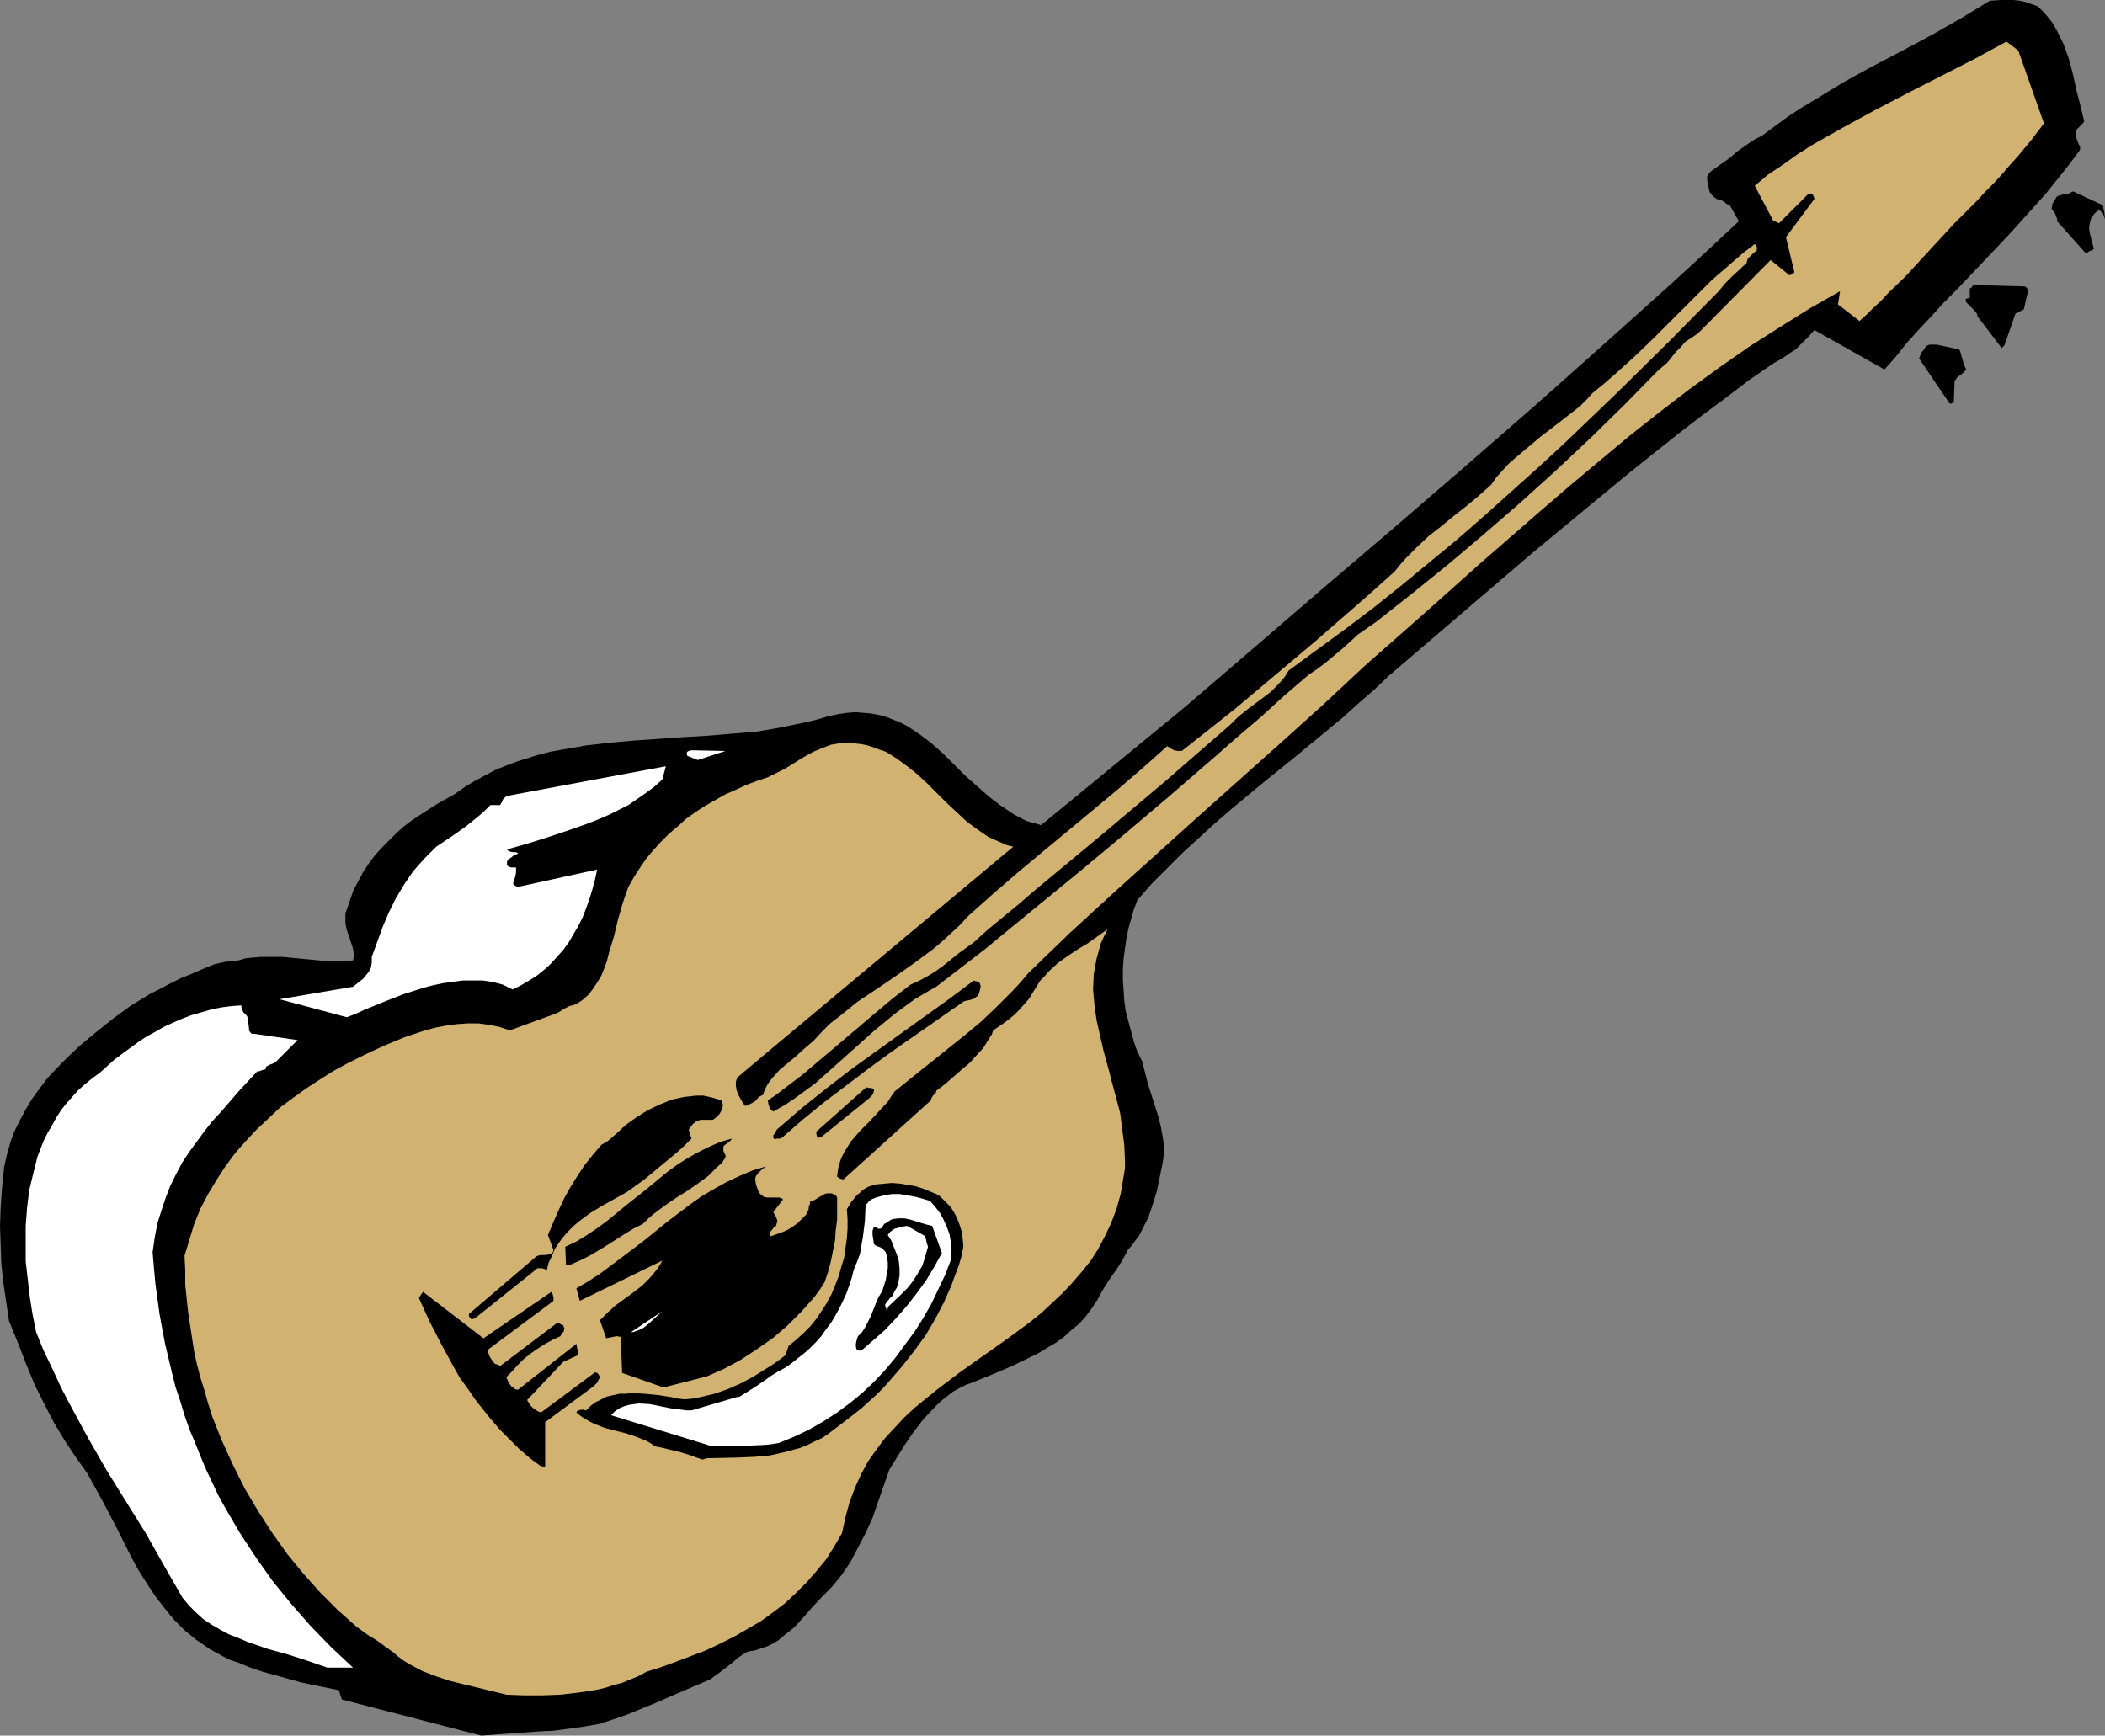
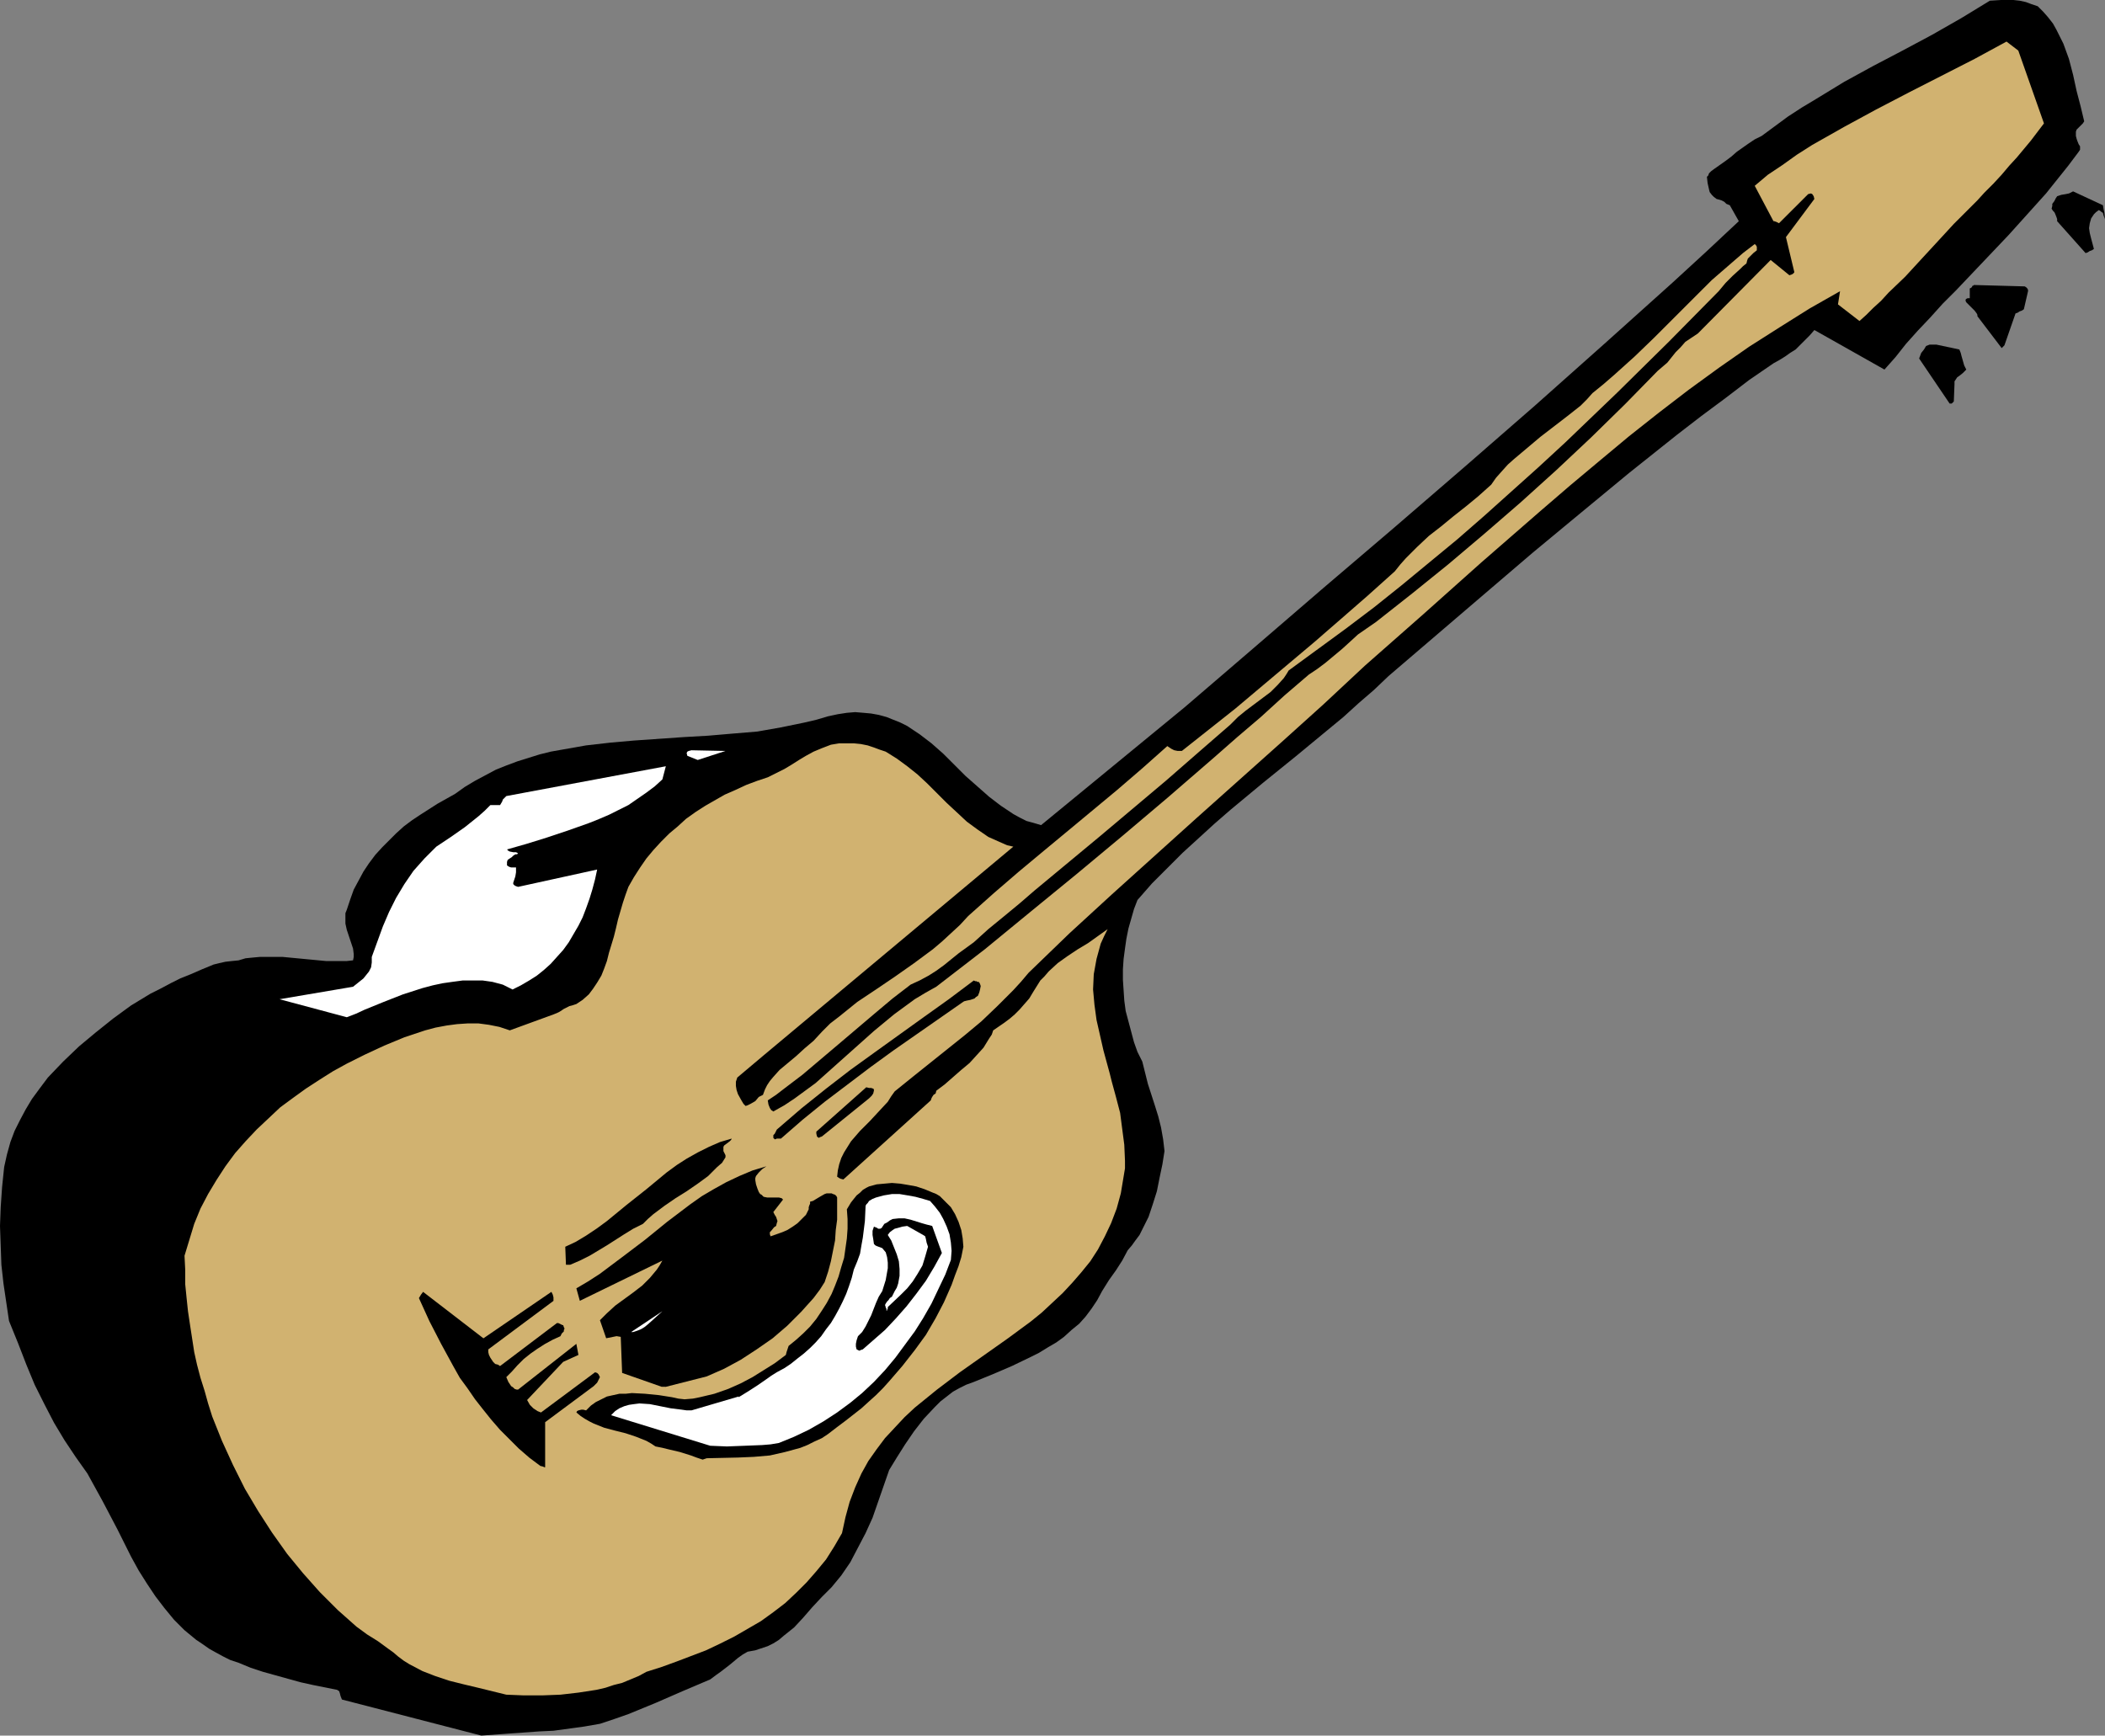
<svg xmlns="http://www.w3.org/2000/svg" xmlns:ns1="http://sodipodi.sourceforge.net/DTD/sodipodi-0.dtd" xmlns:ns2="http://www.inkscape.org/namespaces/inkscape" version="1.0" width="129.766mm" height="107.006mm" id="svg20" ns1:docname="Guitar - Acoustic 11.wmf">
  <rect width="100%" height="100%" fill="#808080" stroke="none" />
  <ns1:namedview id="namedview20" pagecolor="#ffffff" bordercolor="#000000" borderopacity="0.25" ns2:showpageshadow="2" ns2:pageopacity="0.0" ns2:pagecheckerboard="0" ns2:deskcolor="#d1d1d1" ns2:document-units="mm" />
  <defs id="defs1">
    <pattern id="WMFhbasepattern" patternUnits="userSpaceOnUse" width="6" height="6" x="0" y="0" />
  </defs>
  <path style="fill:#000000;fill-opacity:1;fill-rule:evenodd;stroke:none" d="m 112.15,404.432 6.626,-0.485 6.787,-0.485 3.394,-0.162 3.555,-0.485 3.555,-0.485 3.717,-0.646 3.394,-1.131 3.232,-1.131 6.302,-2.585 6.302,-2.747 6.464,-2.747 1.293,-0.969 1.131,-0.808 2.101,-1.616 1.939,-1.616 1.131,-0.808 1.131,-0.646 1.778,-0.323 1.454,-0.485 1.454,-0.485 1.293,-0.646 1.293,-0.808 1.131,-0.969 2.424,-1.939 2.101,-2.262 2.101,-2.424 2.262,-2.424 2.262,-2.262 2.262,-2.747 2.101,-3.07 1.778,-3.393 1.778,-3.393 1.616,-3.555 1.293,-3.716 1.293,-3.716 1.293,-3.716 1.778,-2.908 1.939,-3.07 2.101,-3.07 2.262,-2.908 2.586,-2.747 1.293,-1.293 1.454,-1.131 1.454,-1.131 1.454,-0.808 1.616,-0.808 1.778,-0.646 4.363,-1.777 4.525,-1.939 4.363,-2.101 1.939,-0.969 2.101,-1.293 1.939,-1.131 1.778,-1.293 1.778,-1.616 1.778,-1.454 1.454,-1.616 1.454,-1.939 1.293,-1.939 1.131,-2.101 0.808,-1.293 0.808,-1.293 1.616,-2.262 1.454,-2.262 1.293,-2.424 0.97,-1.131 0.808,-1.131 0.97,-1.293 0.646,-1.293 1.454,-2.908 0.97,-2.908 0.97,-3.07 0.646,-3.232 0.646,-3.07 0.485,-3.07 -0.323,-2.747 -0.485,-2.747 -0.646,-2.585 -0.808,-2.585 -1.616,-5.009 -0.646,-2.585 -0.646,-2.585 -1.131,-2.262 -0.808,-2.262 -0.646,-2.424 -0.646,-2.424 -0.646,-2.424 -0.323,-2.424 -0.162,-2.424 -0.162,-2.424 v -2.424 l 0.162,-2.424 0.323,-2.424 0.323,-2.262 0.485,-2.424 0.646,-2.262 0.646,-2.262 0.808,-2.101 3.394,-3.878 3.555,-3.555 3.555,-3.555 3.717,-3.393 3.717,-3.393 3.717,-3.232 7.595,-6.302 7.595,-6.14 7.434,-6.14 3.717,-3.07 3.555,-3.232 3.555,-3.07 3.394,-3.232 22.462,-19.228 11.15,-9.533 11.312,-9.372 11.15,-9.21 11.15,-8.887 5.656,-4.363 5.656,-4.201 5.494,-4.201 5.656,-3.878 1.454,-0.808 1.293,-0.808 1.131,-0.808 1.293,-0.808 2.101,-2.101 1.131,-1.131 1.131,-1.293 16.322,9.21 2.586,-2.908 2.424,-3.07 2.747,-3.07 2.909,-3.07 2.909,-3.232 3.07,-3.07 6.141,-6.463 6.141,-6.463 5.818,-6.463 2.909,-3.232 2.586,-3.232 2.586,-3.232 2.424,-3.232 0.323,-0.485 V 34.416 34.093 l -0.323,-0.485 -0.323,-0.808 -0.162,-0.485 -0.162,-0.646 v -0.485 -0.485 l 0.162,-0.485 0.323,-0.323 0.808,-0.808 0.323,-0.323 0.323,-0.485 -0.808,-3.393 -0.97,-3.716 -0.808,-3.716 -0.97,-3.716 -1.293,-3.555 -0.808,-1.616 -0.808,-1.616 -0.808,-1.454 -1.131,-1.454 -1.131,-1.293 -1.293,-1.293 -1.454,-0.485 -1.293,-0.485 -1.454,-0.323 L 469.124,0 h -1.454 -1.454 l -2.586,0.162 -6.626,4.039 -6.787,3.878 -6.949,3.716 -6.787,3.555 -6.787,3.716 -6.626,4.039 -3.232,1.939 -3.232,2.101 -3.07,2.262 -3.07,2.262 -1.616,0.808 -1.454,0.969 -2.747,1.939 -1.293,1.131 -1.293,0.969 -2.747,1.939 -0.646,0.485 -0.485,0.485 -0.162,0.485 -0.323,0.323 0.162,1.454 0.323,1.454 0.162,0.646 0.485,0.646 0.485,0.485 0.646,0.485 0.646,0.162 0.485,0.162 0.646,0.323 0.485,0.485 0.808,0.323 2.101,3.716 -7.595,7.109 -7.918,7.271 -15.837,14.219 -16.16,14.381 -16.322,14.219 -16.483,14.219 -16.483,14.057 -16.322,14.057 -15.998,13.734 -33.451,27.468 -1.616,-0.485 -1.778,-0.485 -1.616,-0.808 -1.454,-0.808 -1.454,-0.969 -1.454,-0.969 -2.747,-2.101 -2.747,-2.424 -2.747,-2.424 -2.586,-2.585 -2.586,-2.585 -2.747,-2.424 -2.747,-2.101 -1.454,-0.969 -1.454,-0.969 -1.616,-0.808 -1.616,-0.646 -1.616,-0.646 -1.778,-0.485 -1.778,-0.323 -1.778,-0.162 -1.939,-0.162 -1.939,0.162 -2.101,0.323 -2.262,0.485 -2.747,0.808 -2.747,0.646 -5.494,1.131 -5.494,0.969 -5.818,0.485 -5.656,0.485 -5.656,0.323 -11.635,0.808 -5.494,0.485 -5.656,0.646 -5.494,0.969 -2.747,0.485 -2.586,0.646 -2.586,0.808 -2.586,0.808 -2.586,0.969 -2.424,0.969 -2.424,1.293 -2.424,1.293 -2.424,1.454 -2.262,1.616 -4.04,2.262 -4.04,2.585 -1.939,1.293 -1.939,1.454 -1.778,1.616 -1.616,1.616 -1.616,1.616 -1.616,1.777 -1.454,1.939 -1.293,1.939 -1.131,2.101 -1.131,2.101 -0.808,2.262 -0.808,2.424 -0.323,0.808 v 0.808 0.808 0.808 l 0.323,1.454 0.485,1.454 0.485,1.454 0.485,1.454 0.162,1.293 v 0.646 l -0.162,0.808 -1.454,0.162 h -1.616 -3.232 l -3.394,-0.323 -3.394,-0.323 -3.394,-0.323 H 62.378 60.6 l -1.778,0.162 -1.616,0.162 -1.616,0.485 -1.616,0.162 -1.454,0.162 -1.454,0.323 -1.293,0.323 -2.747,1.131 -2.586,1.131 -2.424,0.969 -2.262,1.131 -2.424,1.293 -2.262,1.131 -4.525,2.747 -4.202,3.07 -4.04,3.232 -3.878,3.232 -3.717,3.555 -3.555,3.716 -1.939,2.585 -1.778,2.424 -1.454,2.424 -1.293,2.424 -1.293,2.585 -0.97,2.585 -0.808,2.908 -0.646,2.908 -0.485,4.686 -0.323,4.686 L 0,285.672 l 0.162,4.524 0.162,4.524 0.485,4.363 0.646,4.363 0.646,4.363 2.101,5.171 1.939,5.009 1.939,4.686 2.262,4.524 2.262,4.363 2.424,4.039 2.586,3.878 2.747,3.878 3.555,6.463 3.394,6.463 3.232,6.463 1.778,3.232 1.939,3.07 1.939,2.908 2.101,2.747 2.262,2.747 2.424,2.424 2.747,2.262 1.454,0.969 1.616,1.131 1.454,0.808 1.778,0.969 1.616,0.808 1.939,0.646 2.747,1.131 2.909,0.969 5.818,1.616 2.909,0.808 2.909,0.646 5.656,1.131 0.485,0.323 0.162,0.485 0.162,0.646 0.323,0.808 z" id="path1" />
  <path style="fill:#d1b270;fill-opacity:1;fill-rule:evenodd;stroke:none" d="m 117.968,394.899 4.04,0.162 h 4.363 l 4.202,-0.162 4.202,-0.485 4.202,-0.646 2.101,-0.485 1.939,-0.646 1.939,-0.485 1.939,-0.808 1.939,-0.808 1.778,-0.969 3.555,-1.131 3.555,-1.293 3.394,-1.293 3.394,-1.293 3.394,-1.616 3.232,-1.616 3.07,-1.777 3.07,-1.777 2.909,-2.101 2.747,-2.101 2.586,-2.424 2.424,-2.424 2.262,-2.585 2.262,-2.747 1.939,-3.07 1.778,-3.07 0.808,-3.716 0.97,-3.555 1.293,-3.393 1.454,-3.232 1.616,-2.908 1.939,-2.747 1.939,-2.585 2.262,-2.424 2.262,-2.424 2.424,-2.262 2.586,-2.101 2.586,-2.101 5.333,-4.039 5.494,-3.878 5.494,-3.878 5.494,-4.039 2.586,-2.101 2.424,-2.262 2.424,-2.262 2.262,-2.424 2.101,-2.424 2.101,-2.585 1.778,-2.747 1.616,-3.07 1.454,-3.07 1.293,-3.393 0.97,-3.555 0.646,-3.878 0.323,-1.939 v -1.777 l -0.162,-3.716 -0.485,-3.716 -0.485,-3.716 -0.97,-3.716 -0.97,-3.555 -0.485,-1.939 -0.485,-1.777 -0.97,-3.555 -0.808,-3.555 -0.808,-3.555 -0.485,-3.555 -0.323,-3.555 0.162,-3.555 0.323,-1.777 0.323,-1.777 0.485,-1.777 0.485,-1.777 0.808,-1.777 0.808,-1.616 -2.262,1.616 -2.262,1.616 -2.424,1.454 -2.424,1.616 -2.262,1.616 -2.101,1.939 -0.97,1.131 -0.97,0.969 -0.808,1.293 -0.808,1.293 -0.97,1.616 -1.131,1.293 -1.131,1.293 -1.131,1.131 -1.131,0.969 -1.293,0.969 -2.586,1.777 -0.323,0.969 -0.646,0.969 -1.293,2.101 -1.616,1.777 -1.616,1.777 -1.939,1.616 -3.878,3.393 -1.939,1.454 -0.162,0.646 -0.485,0.323 -0.323,0.485 -0.162,0.323 -0.162,0.485 -20.362,18.42 -0.646,-0.162 -0.323,-0.162 -0.485,-0.323 0.162,-1.454 0.323,-1.454 0.485,-1.454 0.646,-1.293 0.808,-1.293 0.808,-1.293 2.101,-2.424 2.262,-2.262 2.101,-2.262 2.101,-2.262 0.808,-1.293 0.808,-1.131 4.202,-3.393 4.04,-3.232 8.08,-6.463 3.878,-3.232 3.717,-3.555 3.717,-3.716 1.778,-1.939 1.778,-2.101 9.534,-9.21 9.858,-9.048 9.858,-8.887 9.858,-8.887 19.715,-17.612 9.858,-8.887 9.696,-9.048 13.574,-11.957 13.574,-12.118 13.736,-11.957 6.949,-5.978 6.949,-5.817 6.787,-5.655 6.949,-5.494 6.949,-5.332 7.11,-5.171 6.949,-4.847 7.11,-4.524 6.949,-4.363 7.11,-4.039 -0.485,3.07 5.01,3.878 1.616,-1.454 1.616,-1.616 1.778,-1.616 1.778,-1.939 3.878,-3.716 3.717,-4.039 3.878,-4.201 3.717,-4.039 3.717,-3.716 1.778,-1.777 1.616,-1.777 2.101,-2.101 1.939,-2.101 1.778,-2.101 1.778,-1.939 3.232,-3.878 3.07,-4.039 -5.979,-16.966 -2.747,-2.101 -7.434,4.039 -7.595,3.878 -7.595,3.878 -7.757,4.039 -7.434,4.039 -3.717,2.101 -3.717,2.101 -3.555,2.262 -3.394,2.424 -3.394,2.262 -3.07,2.585 4.363,8.241 h 0.162 l 0.485,0.162 0.323,0.162 0.323,0.162 6.787,-6.786 0.646,-0.162 0.323,0.162 0.323,0.485 0.162,0.646 -6.626,8.887 1.939,8.079 v 0.162 l -0.323,0.323 -0.323,0.162 -0.485,0.162 -4.363,-3.555 -16.968,17.127 -1.454,0.969 -1.454,0.969 -1.131,1.293 -1.131,1.131 -1.939,2.424 -1.131,0.969 -1.131,0.969 -7.595,7.756 -7.918,7.756 -8.08,7.594 -8.403,7.594 -8.403,7.271 -8.403,7.109 -8.403,6.786 -8.403,6.625 -2.101,1.454 -2.101,1.454 -1.939,1.777 -1.778,1.616 -3.878,3.232 -1.939,1.454 -1.939,1.293 -5.656,4.847 -5.494,5.009 -5.494,4.686 -5.333,4.686 -10.827,9.372 -10.504,8.887 -10.666,8.887 -10.666,8.725 -10.827,8.887 -5.656,4.363 -5.656,4.363 -2.586,1.454 -2.424,1.454 -2.424,1.777 -2.424,1.777 -4.686,3.878 -4.525,4.039 -4.525,4.039 -4.525,4.039 -2.424,1.777 -2.424,1.777 -2.424,1.616 -2.586,1.454 -0.485,-0.323 -0.323,-0.485 -0.323,-0.808 -0.162,-0.969 1.939,-1.293 2.101,-1.616 4.04,-3.07 4.202,-3.555 4.202,-3.555 8.565,-7.271 4.04,-3.393 4.202,-3.232 2.101,-0.969 2.101,-1.131 1.778,-1.131 1.778,-1.293 3.394,-2.747 3.555,-2.585 3.394,-3.07 3.555,-2.908 3.717,-3.07 3.555,-3.07 7.595,-6.302 7.595,-6.302 15.352,-12.926 7.595,-6.625 7.434,-6.463 1.778,-1.777 1.778,-1.454 1.939,-1.454 1.939,-1.454 1.939,-1.454 1.616,-1.616 1.454,-1.616 0.646,-0.969 0.485,-0.808 6.626,-4.847 6.626,-4.847 6.626,-5.009 6.464,-5.171 6.464,-5.332 6.464,-5.332 6.302,-5.494 6.302,-5.655 6.302,-5.655 6.302,-5.817 12.12,-11.634 11.958,-11.795 11.635,-11.795 1.616,-1.939 1.616,-1.616 1.778,-1.616 0.646,-0.646 0.808,-0.646 0.162,-0.646 0.162,-0.485 0.646,-0.646 0.646,-0.646 0.808,-0.646 v -0.808 l -0.162,-0.323 -0.323,-0.323 -2.747,2.101 -2.424,2.101 -4.848,4.201 -4.525,4.524 -4.363,4.363 -4.525,4.524 -4.525,4.363 -4.848,4.363 -2.424,2.101 -2.586,2.101 -1.293,1.454 -1.454,1.454 -3.07,2.424 -6.302,4.847 -3.07,2.585 -3.07,2.585 -1.454,1.293 -1.454,1.616 -1.293,1.454 -1.131,1.616 -3.07,2.747 -2.747,2.262 -3.07,2.424 -2.747,2.262 -2.909,2.262 -2.747,2.585 -2.586,2.585 -1.293,1.454 -1.293,1.616 -6.302,5.655 -6.302,5.494 -6.141,5.332 -6.141,5.171 -6.141,5.171 -6.141,5.171 -12.443,9.856 h -0.97 l -0.808,-0.162 -0.646,-0.323 -0.97,-0.646 -5.818,5.171 -5.818,5.009 -11.474,9.533 -5.656,4.686 -5.818,4.847 -5.818,5.009 -5.979,5.332 -1.939,2.101 -2.101,1.939 -2.101,1.939 -2.101,1.777 -4.363,3.232 -4.363,3.07 -4.525,3.07 -4.363,2.908 -4.202,3.393 -2.101,1.616 -1.939,1.939 -1.939,2.101 -2.101,1.777 -1.939,1.777 -1.939,1.616 -1.939,1.616 -1.454,1.616 -0.808,0.969 -0.646,0.969 -0.485,0.969 -0.485,1.293 -0.97,0.485 -0.808,0.969 -1.131,0.646 -0.646,0.323 -0.485,0.162 -0.485,-0.485 -0.485,-0.808 -0.808,-1.454 -0.323,-0.969 -0.162,-0.969 v -0.969 l 0.323,-0.969 6.141,-5.171 58.176,-48.635 -1.454,-0.323 -1.454,-0.646 -1.454,-0.646 -1.454,-0.646 -2.586,-1.777 -2.424,-1.777 -2.424,-2.262 -2.262,-2.101 -2.262,-2.262 -2.262,-2.262 -2.262,-2.101 -2.424,-1.939 -2.424,-1.777 -1.293,-0.808 -1.293,-0.808 -1.454,-0.485 -1.293,-0.485 -1.454,-0.485 -1.616,-0.323 -1.616,-0.162 h -1.616 -1.778 l -1.939,0.323 -2.101,0.808 -1.939,0.808 -1.778,0.969 -1.616,0.969 -1.778,1.131 -1.616,0.969 -1.939,0.969 -1.939,0.969 -2.424,0.808 -2.586,0.969 -2.424,1.131 -2.586,1.131 -2.262,1.293 -2.262,1.293 -2.262,1.454 -2.262,1.616 -1.939,1.777 -1.939,1.616 -1.939,1.939 -1.778,1.939 -1.616,1.939 -1.454,2.101 -1.454,2.262 -1.293,2.262 -0.646,1.777 -0.646,1.939 -1.131,3.878 -0.485,2.101 -0.485,1.939 -1.131,3.716 -0.485,1.939 -0.646,1.777 -0.646,1.616 -0.97,1.616 -0.97,1.454 -0.97,1.293 -1.454,1.293 -1.454,0.969 -0.97,0.323 -0.646,0.162 -1.293,0.646 -0.97,0.646 -0.646,0.323 -0.808,0.323 -10.181,3.716 -2.424,-0.808 -2.424,-0.485 -2.424,-0.323 h -2.586 l -2.424,0.162 -2.424,0.323 -2.586,0.485 -2.424,0.646 -2.424,0.808 -2.424,0.808 -4.686,1.939 -4.525,2.101 -4.202,2.101 -3.232,1.777 -3.07,1.939 -3.232,2.101 -2.909,2.101 -3.07,2.262 -2.747,2.585 -2.747,2.585 -2.586,2.747 -2.424,2.747 -2.262,3.07 -2.101,3.232 -1.939,3.232 -1.778,3.393 -1.454,3.555 -1.131,3.716 -1.131,3.716 0.162,3.232 v 3.393 l 0.323,3.232 0.323,3.07 0.485,3.232 0.97,6.302 0.646,2.908 0.808,3.07 0.97,3.07 0.808,2.908 0.97,3.07 2.262,5.655 2.586,5.655 2.747,5.494 3.07,5.171 3.232,5.009 3.555,5.009 3.717,4.524 3.878,4.363 4.202,4.201 4.363,3.878 2.424,1.777 2.586,1.616 2.424,1.777 1.131,0.808 1.131,0.969 1.293,0.969 1.293,0.808 3.07,1.616 2.909,1.131 3.394,1.131 3.232,0.808 3.394,0.808 z" id="path2" />
-   <path style="fill:#ffffff;fill-opacity:1;fill-rule:evenodd;stroke:none" d="m 76.275,388.598 h 5.979 l -5.171,-4.847 -4.848,-5.009 -4.525,-5.171 -4.202,-5.171 -3.878,-5.494 -3.717,-5.655 -3.394,-5.817 -1.616,-2.908 -1.454,-3.07 -1.454,-3.07 -1.293,-3.07 -1.293,-3.232 -1.293,-3.07 -1.131,-3.232 -0.97,-3.232 -1.131,-3.393 -0.808,-3.232 -0.808,-3.393 -0.808,-3.393 -0.646,-3.393 -0.646,-3.555 -0.97,-7.109 -0.323,-3.555 -0.323,-3.716 0.485,-3.393 0.646,-3.393 0.97,-3.07 0.97,-2.908 1.131,-2.908 1.293,-2.585 1.454,-2.747 1.616,-2.424 1.778,-2.424 1.778,-2.424 1.778,-2.262 2.101,-2.262 4.04,-4.686 2.101,-2.262 2.262,-2.424 h 0.485 l 0.323,-0.162 0.485,-0.162 0.646,-0.162 v -0.323 l 0.162,-0.323 0.646,-0.323 0.323,-0.162 0.485,-0.162 0.808,-0.485 5.01,-5.009 -10.019,-1.454 h -0.646 l -0.323,-0.323 -0.323,-0.485 v -0.485 l -0.162,-1.293 v -0.646 l -0.162,-0.646 -0.323,-0.485 -0.646,-0.646 -0.323,-0.646 -0.162,-0.485 v -0.485 l -2.424,0.162 -2.424,0.323 -2.262,0.485 -2.262,0.646 -2.262,0.646 -2.101,0.808 -2.262,0.969 -2.101,0.969 -1.939,1.131 -2.101,1.131 -1.939,1.293 -1.778,1.293 -3.717,2.747 -3.394,3.07 -1.778,1.293 -1.778,1.454 -1.454,1.293 -1.454,1.616 -1.293,1.454 -1.293,1.616 -1.131,1.777 -0.97,1.777 -0.97,1.616 -0.97,1.939 -1.454,3.716 -0.485,1.939 -0.485,1.939 -0.97,4.039 -0.485,4.039 -0.323,4.201 v 4.201 4.039 l 0.485,4.201 0.485,4.201 0.646,4.039 0.808,4.039 1.778,4.363 2.101,4.363 1.939,4.201 2.101,4.039 2.101,3.878 2.101,3.878 4.363,7.594 4.525,7.271 4.525,7.271 4.202,7.433 4.363,7.594 1.454,1.777 1.616,1.616 1.778,1.616 1.939,1.293 1.939,1.131 2.101,1.131 2.101,0.808 2.262,0.969 4.686,1.616 4.686,1.293 4.525,1.454 z" id="path3" />
  <path style="fill:#000000;fill-opacity:1;fill-rule:evenodd;stroke:none" d="m 127.017,341.74 v -10.341 l 11.312,-8.402 0.808,-0.808 0.323,-0.646 0.323,-0.646 -0.162,-0.323 -0.162,-0.323 -0.323,-0.323 -0.485,-0.162 -12.605,9.372 -0.808,-0.323 -0.97,-0.646 -0.808,-0.808 -0.646,-1.131 8.403,-8.887 3.555,-1.616 -0.485,-2.585 -13.574,10.664 h -0.323 l -0.485,-0.162 -0.323,-0.323 -0.485,-0.323 -0.646,-0.969 -0.485,-1.131 1.293,-1.293 1.293,-1.454 1.454,-1.454 1.616,-1.293 1.616,-1.131 1.778,-1.131 1.778,-0.969 1.778,-0.808 0.323,-0.646 0.485,-0.485 v -0.323 l 0.162,-0.323 -0.162,-0.323 -0.162,-0.485 h -0.162 l -0.97,-0.485 h -0.323 l -13.251,10.018 -0.485,-0.323 -0.646,-0.162 -0.485,-0.485 -0.323,-0.485 -0.323,-0.485 -0.323,-0.646 -0.162,-0.646 v -0.646 l 15.19,-11.311 v -0.323 -0.485 l -0.162,-0.646 -0.323,-0.646 -15.837,10.826 -14.059,-10.826 -0.485,0.646 -0.485,0.808 2.424,5.332 2.747,5.332 2.909,5.332 1.454,2.585 1.778,2.424 1.778,2.585 1.778,2.262 1.939,2.424 2.101,2.424 2.101,2.101 2.262,2.262 2.424,2.101 2.586,1.939 0.646,0.162 0.323,0.162 h 0.162 z" id="path4" />
  <path style="fill:#000000;fill-opacity:1;fill-rule:evenodd;stroke:none" d="m 164.67,339.801 7.272,-0.162 3.717,-0.162 3.717,-0.323 3.555,-0.808 1.778,-0.485 1.778,-0.485 1.616,-0.646 1.616,-0.808 1.778,-0.808 1.454,-0.969 2.101,-1.616 1.939,-1.454 3.717,-2.908 1.778,-1.616 1.616,-1.454 1.616,-1.616 1.454,-1.616 3.07,-3.555 2.909,-3.716 2.586,-3.555 2.262,-3.878 1.939,-3.716 1.778,-4.039 0.808,-2.262 0.808,-2.101 0.646,-2.101 0.485,-2.424 -0.162,-1.939 -0.323,-1.939 -0.646,-1.939 -0.808,-1.777 -0.97,-1.616 -1.293,-1.293 -1.293,-1.293 -0.808,-0.485 -0.808,-0.323 -1.939,-0.808 -1.939,-0.646 -1.778,-0.323 -1.939,-0.323 -1.939,-0.162 -1.778,0.162 -1.778,0.162 -1.778,0.485 -0.646,0.323 -0.808,0.485 -0.646,0.646 -0.808,0.646 -1.293,1.616 -0.485,0.808 -0.485,0.808 0.162,2.262 v 2.262 l -0.162,2.262 -0.323,2.262 -0.323,2.262 -0.646,2.101 -0.646,2.262 -0.808,2.101 -0.808,1.939 -1.131,2.101 -1.131,1.777 -1.293,1.939 -1.454,1.777 -1.616,1.616 -1.616,1.454 -1.778,1.454 -0.323,0.969 -0.162,0.485 -0.162,0.646 -2.586,1.939 -2.586,1.616 -2.586,1.616 -2.747,1.454 -2.909,1.293 -3.232,1.131 -3.394,0.808 -1.616,0.323 -1.939,0.162 -1.454,-0.162 -1.454,-0.323 -3.07,-0.485 -3.232,-0.323 -3.07,-0.162 -1.454,0.162 h -1.454 l -1.454,0.323 -1.454,0.323 -1.293,0.646 -1.293,0.646 -1.131,0.808 -1.131,1.131 -0.646,-0.162 h -0.485 l -0.646,0.162 -0.323,0.162 -0.162,0.323 0.97,0.808 0.97,0.646 1.131,0.646 0.97,0.485 2.424,0.969 2.424,0.646 2.586,0.646 2.424,0.808 2.424,0.969 1.131,0.646 0.97,0.646 1.616,0.323 1.293,0.323 2.747,0.646 2.586,0.808 1.293,0.485 1.454,0.485 z" id="path5" />
  <path style="fill:#ffffff;fill-opacity:1;fill-rule:evenodd;stroke:none" d="m 165.478,336.892 3.878,0.162 4.202,-0.162 4.04,-0.162 1.939,-0.162 1.939,-0.323 3.555,-1.454 3.394,-1.616 3.394,-1.939 3.232,-2.101 3.07,-2.262 2.747,-2.262 2.747,-2.585 2.586,-2.747 2.424,-2.908 2.262,-3.07 2.262,-3.07 1.939,-3.07 1.939,-3.393 1.616,-3.393 1.616,-3.393 1.293,-3.393 0.162,-2.101 -0.162,-1.939 -0.323,-1.939 -0.646,-1.777 -0.808,-1.777 -0.808,-1.454 -1.131,-1.454 -1.131,-1.293 -1.616,-0.485 -1.778,-0.485 -1.778,-0.323 -1.939,-0.323 h -1.778 l -1.939,0.323 -1.778,0.485 -0.808,0.323 -0.808,0.485 -0.323,0.485 -0.323,0.323 -0.162,0.323 -0.162,3.555 -0.485,3.878 -0.323,1.777 -0.323,1.939 -0.646,1.777 -0.808,1.939 -0.485,1.939 -0.646,1.939 -0.646,1.777 -0.808,1.777 -0.808,1.616 -0.97,1.777 -0.97,1.616 -1.131,1.454 -1.131,1.616 -1.293,1.454 -1.293,1.293 -1.454,1.293 -1.454,1.131 -1.616,1.293 -1.454,0.969 -1.778,0.969 -1.293,0.808 -1.131,0.808 -2.101,1.454 -2.262,1.454 -2.101,1.293 v -0.162 l -10.989,3.232 h -1.131 l -1.131,-0.162 -2.586,-0.323 -2.424,-0.485 -2.424,-0.485 -2.424,-0.162 -1.293,0.162 -1.131,0.162 -1.131,0.323 -1.131,0.485 -0.97,0.646 -0.97,0.969 z" id="path6" />
  <path style="fill:#000000;fill-opacity:1;fill-rule:evenodd;stroke:none" d="m 155.136,323.158 9.534,-2.424 4.04,-1.777 3.878,-2.101 3.717,-2.424 3.717,-2.585 3.394,-2.908 1.616,-1.616 1.616,-1.616 1.454,-1.616 1.454,-1.616 1.454,-1.939 1.131,-1.777 0.808,-2.424 0.646,-2.424 0.485,-2.424 0.485,-2.424 0.162,-2.424 0.323,-2.424 v -2.424 -2.262 -0.485 l -0.162,-0.323 -0.323,-0.323 -0.485,-0.162 -0.323,-0.162 h -1.131 l -0.485,0.162 -1.131,0.646 -0.808,0.485 -0.808,0.485 -0.646,0.162 v 0.485 l -0.162,0.323 -0.162,0.485 v 0.485 l -0.646,1.293 -0.97,0.969 -0.97,0.969 -1.131,0.808 -1.293,0.808 -1.131,0.485 -2.747,0.969 -0.162,-0.485 v -0.485 l 0.323,-0.323 0.646,-0.808 0.485,-0.323 0.162,-0.646 0.162,-0.485 -0.162,-0.485 -0.162,-0.485 -0.323,-0.485 -0.323,-0.646 2.262,-2.908 -0.323,-0.323 -0.646,-0.162 h -2.747 l -0.808,-0.162 -0.485,-0.485 -0.323,-0.162 -0.323,-0.485 -0.323,-0.808 -0.323,-0.969 -0.162,-0.969 v -0.485 l 0.162,-0.485 0.646,-0.808 0.808,-0.808 0.97,-0.646 -3.232,0.969 -3.07,1.293 -3.07,1.454 -2.909,1.616 -2.747,1.616 -2.747,1.939 -5.333,4.039 -5.171,4.201 -5.333,4.039 -2.586,1.939 -2.586,1.939 -2.747,1.777 -2.747,1.616 0.808,2.908 19.23,-9.372 -0.646,1.131 -0.646,0.969 -0.808,0.969 -0.808,0.969 -1.778,1.777 -2.101,1.616 -4.202,3.07 -1.939,1.777 -1.616,1.616 1.454,4.201 0.808,-0.162 0.808,-0.162 0.808,-0.162 0.97,0.162 0.323,8.402 9.211,3.232 z" id="path7" />
  <path style="fill:#000000;fill-opacity:1;fill-rule:evenodd;stroke:none" d="m 201.03,314.433 2.586,-2.262 2.586,-2.262 2.586,-2.747 2.424,-2.747 2.262,-2.908 2.262,-3.07 1.939,-3.232 1.778,-3.232 -2.262,-6.302 -1.293,-0.323 -1.131,-0.323 -2.586,-0.808 -1.454,-0.323 h -1.293 l -1.454,0.162 -0.646,0.323 -0.646,0.485 -0.646,0.323 -0.323,0.485 -0.323,0.485 -0.323,0.162 h -0.485 v 0 l -0.162,-0.162 -0.808,-0.323 -0.323,0.969 v 0.969 l 0.162,0.969 0.162,1.131 0.323,0.323 0.323,0.162 1.293,0.485 0.808,0.969 0.323,1.131 0.162,1.293 v 1.293 l -0.485,2.747 -0.808,2.585 -0.808,1.293 -0.646,1.454 -1.131,2.908 -0.646,1.293 -0.646,1.293 -0.808,1.293 -0.97,0.969 -0.323,0.969 -0.162,0.808 v 0.646 l 0.162,0.646 0.323,0.162 0.323,0.162 0.323,-0.162 z" id="path8" />
  <path style="fill:#ffffff;fill-opacity:1;fill-rule:evenodd;stroke:none" d="m 147.541,310.393 0.97,-0.323 0.808,-0.323 0.808,-0.485 0.808,-0.646 1.616,-1.454 1.778,-1.616 -7.272,4.847 z" id="path9" />
-   <path style="fill:#000000;fill-opacity:1;fill-rule:evenodd;stroke:none" d="m 110.696,307.162 14.544,-11.634 h 0.97 l 0.646,0.162 0.485,0.485 0.485,-1.939 0.808,-1.616 0.646,-1.616 0.97,-1.454 0.97,-1.293 1.131,-1.293 1.131,-1.131 1.293,-1.131 2.586,-1.939 2.909,-1.777 2.909,-1.616 2.909,-1.616 4.04,-2.908 3.878,-3.232 3.717,-3.07 1.778,-1.616 1.616,-1.616 -0.162,-0.485 -0.162,-0.485 -0.162,-0.485 -0.162,-0.646 0.485,-0.646 0.485,-0.646 0.808,-0.646 0.485,-0.162 0.485,-0.162 h 2.909 l 0.808,-0.646 0.646,-0.646 0.485,-0.808 0.323,-0.969 v -0.162 -0.485 l -0.162,-0.485 -0.162,-0.323 -1.454,-0.485 -1.293,-0.323 -1.454,-0.323 h -1.616 l -1.454,0.162 -1.454,0.162 -1.454,0.323 -1.454,0.323 -2.747,1.131 -2.747,1.293 -2.586,1.616 -2.262,1.616 -0.97,0.808 -0.646,0.646 -1.454,1.293 -1.293,1.131 -0.808,0.485 -0.808,0.485 -1.939,2.262 -1.939,2.424 -1.616,2.424 -1.616,2.585 -1.454,2.585 -1.293,2.747 -1.293,2.908 -1.293,3.07 1.293,3.555 -0.162,0.485 -0.485,0.323 -0.485,0.162 -0.646,0.162 h -1.293 l -0.646,0.162 -0.485,0.323 -15.514,13.249 v 0.162 0.323 l 0.323,0.485 0.162,0.162 0.162,0.162 0.323,-0.162 z" id="path10" />
  <path style="fill:#ffffff;fill-opacity:1;fill-rule:evenodd;stroke:none" d="m 206.848,304.577 3.07,-2.908 1.454,-1.454 1.293,-1.616 1.131,-1.777 1.131,-1.939 0.646,-2.101 0.646,-2.262 -0.323,-0.969 -0.162,-0.808 -0.162,-0.646 -0.485,-0.323 -3.717,-2.101 -1.131,0.162 -1.131,0.323 -0.646,0.162 -0.485,0.323 -0.646,0.485 -0.485,0.646 0.808,1.293 0.646,1.616 0.646,1.616 0.485,1.616 0.162,1.777 v 1.616 l -0.323,1.777 -0.323,0.969 -0.485,0.808 -0.323,0.646 -0.323,0.646 -0.485,0.323 -0.323,0.485 -0.323,0.323 -0.323,0.485 -0.162,0.323 0.162,0.485 v 0.162 l 0.162,0.162 v 0.485 0 h 0.162 v -0.162 l 0.162,-0.323 z" id="path11" />
  <path style="fill:#ffffff;fill-opacity:1;fill-rule:evenodd;stroke:none" d="m 166.125,296.821 12.282,-8.079 z" id="path12" />
  <path style="fill:#000000;fill-opacity:1;fill-rule:evenodd;stroke:none" d="m 132.835,294.72 2.262,-0.969 2.262,-1.131 4.04,-2.424 4.04,-2.585 2.101,-1.293 2.262,-1.131 1.131,-1.131 1.293,-1.131 2.586,-1.939 2.586,-1.777 2.586,-1.616 2.586,-1.777 2.424,-1.777 2.101,-2.101 1.131,-0.969 0.808,-1.293 v -0.485 l -0.485,-0.969 v -0.808 -0.162 l 0.162,-0.323 0.646,-0.485 0.646,-0.485 0.323,-0.323 0.162,-0.323 -2.747,0.808 -2.586,1.131 -2.586,1.293 -2.586,1.454 -2.262,1.454 -2.424,1.777 -4.686,3.878 -4.686,3.716 -4.525,3.716 -2.424,1.777 -2.424,1.616 -2.424,1.454 -2.424,1.131 0.162,4.201 z" id="path13" />
  <path style="fill:#000000;fill-opacity:1;fill-rule:evenodd;stroke:none" d="m 180.992,265.313 h 0.97 l 5.01,-4.363 5.171,-4.201 5.333,-4.039 5.333,-4.039 5.333,-3.878 5.333,-3.716 10.666,-7.433 0.485,-0.323 0.646,-0.162 0.808,-0.162 0.97,-0.323 0.323,-0.323 0.485,-0.323 0.323,-0.808 0.162,-0.646 0.162,-0.808 -0.162,-0.485 -0.162,-0.323 -0.162,-0.162 h -0.323 l -0.162,-0.162 h -0.323 l -0.323,-0.162 -5.818,4.363 -5.656,4.039 -11.474,8.241 -5.818,4.201 -5.656,4.363 -5.656,4.524 -5.818,5.009 -0.485,0.969 -0.323,0.323 v 0.162 0.162 0.323 l 0.323,0.323 h 0.162 z" id="path14" />
  <path style="fill:#000000;fill-opacity:1;fill-rule:evenodd;stroke:none" d="m 191.496,264.828 10.989,-8.887 0.323,-0.323 0.323,-0.323 0.323,-0.485 0.162,-0.646 v -0.323 l -0.162,-0.162 -0.485,-0.162 h -0.485 l -0.646,-0.162 -11.635,10.341 v 0.485 l 0.162,0.646 0.162,0.162 0.323,0.162 0.162,-0.162 z" id="path15" />
  <path style="fill:#ffffff;fill-opacity:1;fill-rule:evenodd;stroke:none" d="m 80.8,237.037 2.101,-0.808 2.101,-0.969 4.363,-1.777 4.525,-1.777 4.525,-1.454 2.424,-0.646 2.262,-0.485 2.262,-0.323 2.424,-0.323 h 2.424 2.262 l 2.262,0.323 2.424,0.646 0.646,0.323 0.646,0.323 0.97,0.485 1.939,-0.969 1.939,-1.131 1.778,-1.131 1.616,-1.293 1.616,-1.454 1.454,-1.616 1.454,-1.616 1.293,-1.777 1.131,-1.939 1.131,-1.939 0.97,-1.939 0.808,-2.101 0.808,-2.262 0.646,-2.101 0.646,-2.424 0.485,-2.262 -18.422,4.039 -0.485,-0.162 -0.323,-0.162 -0.323,-0.323 v -0.323 l 0.162,-0.485 0.323,-0.969 0.162,-0.969 v -0.485 -0.646 h -1.131 l -0.485,-0.162 -0.485,-0.323 v -0.485 -0.323 l 0.162,-0.485 0.485,-0.323 0.485,-0.323 0.323,-0.323 0.485,-0.323 h 0.323 l 0.323,-0.162 -0.162,-0.162 -0.323,-0.162 h -0.646 l -0.808,-0.162 -0.323,-0.162 -0.323,-0.323 4.525,-1.293 4.686,-1.454 4.848,-1.616 5.01,-1.777 2.424,-0.969 2.262,-0.969 2.262,-1.131 2.262,-1.131 2.101,-1.454 2.101,-1.454 1.939,-1.454 1.778,-1.616 0.808,-3.07 -37.168,6.948 -0.323,0.323 -0.485,0.485 -0.162,0.485 -0.485,0.808 h -0.97 -0.646 -0.646 l -1.293,1.293 -1.454,1.293 -3.232,2.585 -3.232,2.262 -3.394,2.262 -1.454,1.454 -1.293,1.293 -1.293,1.454 -1.293,1.454 -2.101,3.07 -1.939,3.232 -1.616,3.232 -1.454,3.393 -1.293,3.555 -1.293,3.555 v 1.293 l -0.162,1.131 -0.485,0.969 -0.646,0.808 -0.646,0.808 -0.808,0.646 -1.616,1.293 -17.13,2.908 z" id="path16" />
  <path style="fill:#ffffff;fill-opacity:1;fill-rule:evenodd;stroke:none" d="m 162.569,177.091 6.464,-2.101 -7.918,-0.162 -0.646,0.162 -0.323,0.162 -0.162,0.323 0.162,0.646 z" id="path17" />
  <path style="fill:#000000;fill-opacity:1;fill-rule:evenodd;stroke:none" d="m 454.742,94.039 0.485,-0.485 0.162,-4.039 v -0.646 l 0.323,-0.485 0.323,-0.485 0.485,-0.323 0.808,-0.646 0.808,-0.808 -0.485,-0.969 -0.323,-1.131 -0.323,-1.131 -0.162,-0.646 -0.323,-0.808 -5.333,-1.131 h -1.616 l -0.808,0.323 -0.485,0.808 -0.646,0.808 -0.485,1.293 7.11,10.503 z" id="path18" />
  <path style="fill:#000000;fill-opacity:1;fill-rule:evenodd;stroke:none" d="m 467.023,80.466 2.586,-7.433 0.485,-0.162 0.485,-0.323 0.485,-0.162 0.485,-0.323 0.97,-4.201 v -0.323 l -0.162,-0.323 -0.323,-0.323 -0.323,-0.162 -11.797,-0.323 -0.162,0.162 h -0.162 v 0 l -0.162,0.323 -0.162,0.162 -0.323,0.162 v 2.262 h -0.485 l -0.323,0.162 -0.162,0.162 v 0.162 0.162 l 0.162,0.323 0.646,0.646 1.293,1.293 0.485,0.646 0.162,0.323 v 0.323 l 5.656,7.433 z" id="path19" />
  <path style="fill:#000000;fill-opacity:1;fill-rule:evenodd;stroke:none" d="m 485.931,58.976 0.485,-0.162 0.485,-0.323 0.485,-0.162 0.485,-0.323 -0.646,-2.424 -0.323,-1.293 -0.162,-1.131 0.162,-1.131 0.323,-1.131 0.323,-0.485 0.323,-0.485 0.485,-0.485 0.646,-0.485 0.323,0.162 0.162,0.162 0.485,0.323 0.162,0.646 0.323,0.808 -0.162,-1.616 -0.162,-0.646 -0.162,-0.969 -6.949,-3.232 -0.97,0.485 -0.808,0.162 -0.97,0.162 -0.97,0.323 -0.323,0.485 -0.162,0.323 -0.162,0.323 -0.485,0.646 v 0.485 l -0.162,0.646 0.323,0.485 0.323,0.323 0.162,0.323 0.323,0.808 0.162,0.485 v 0.485 z" id="path20" />
</svg>